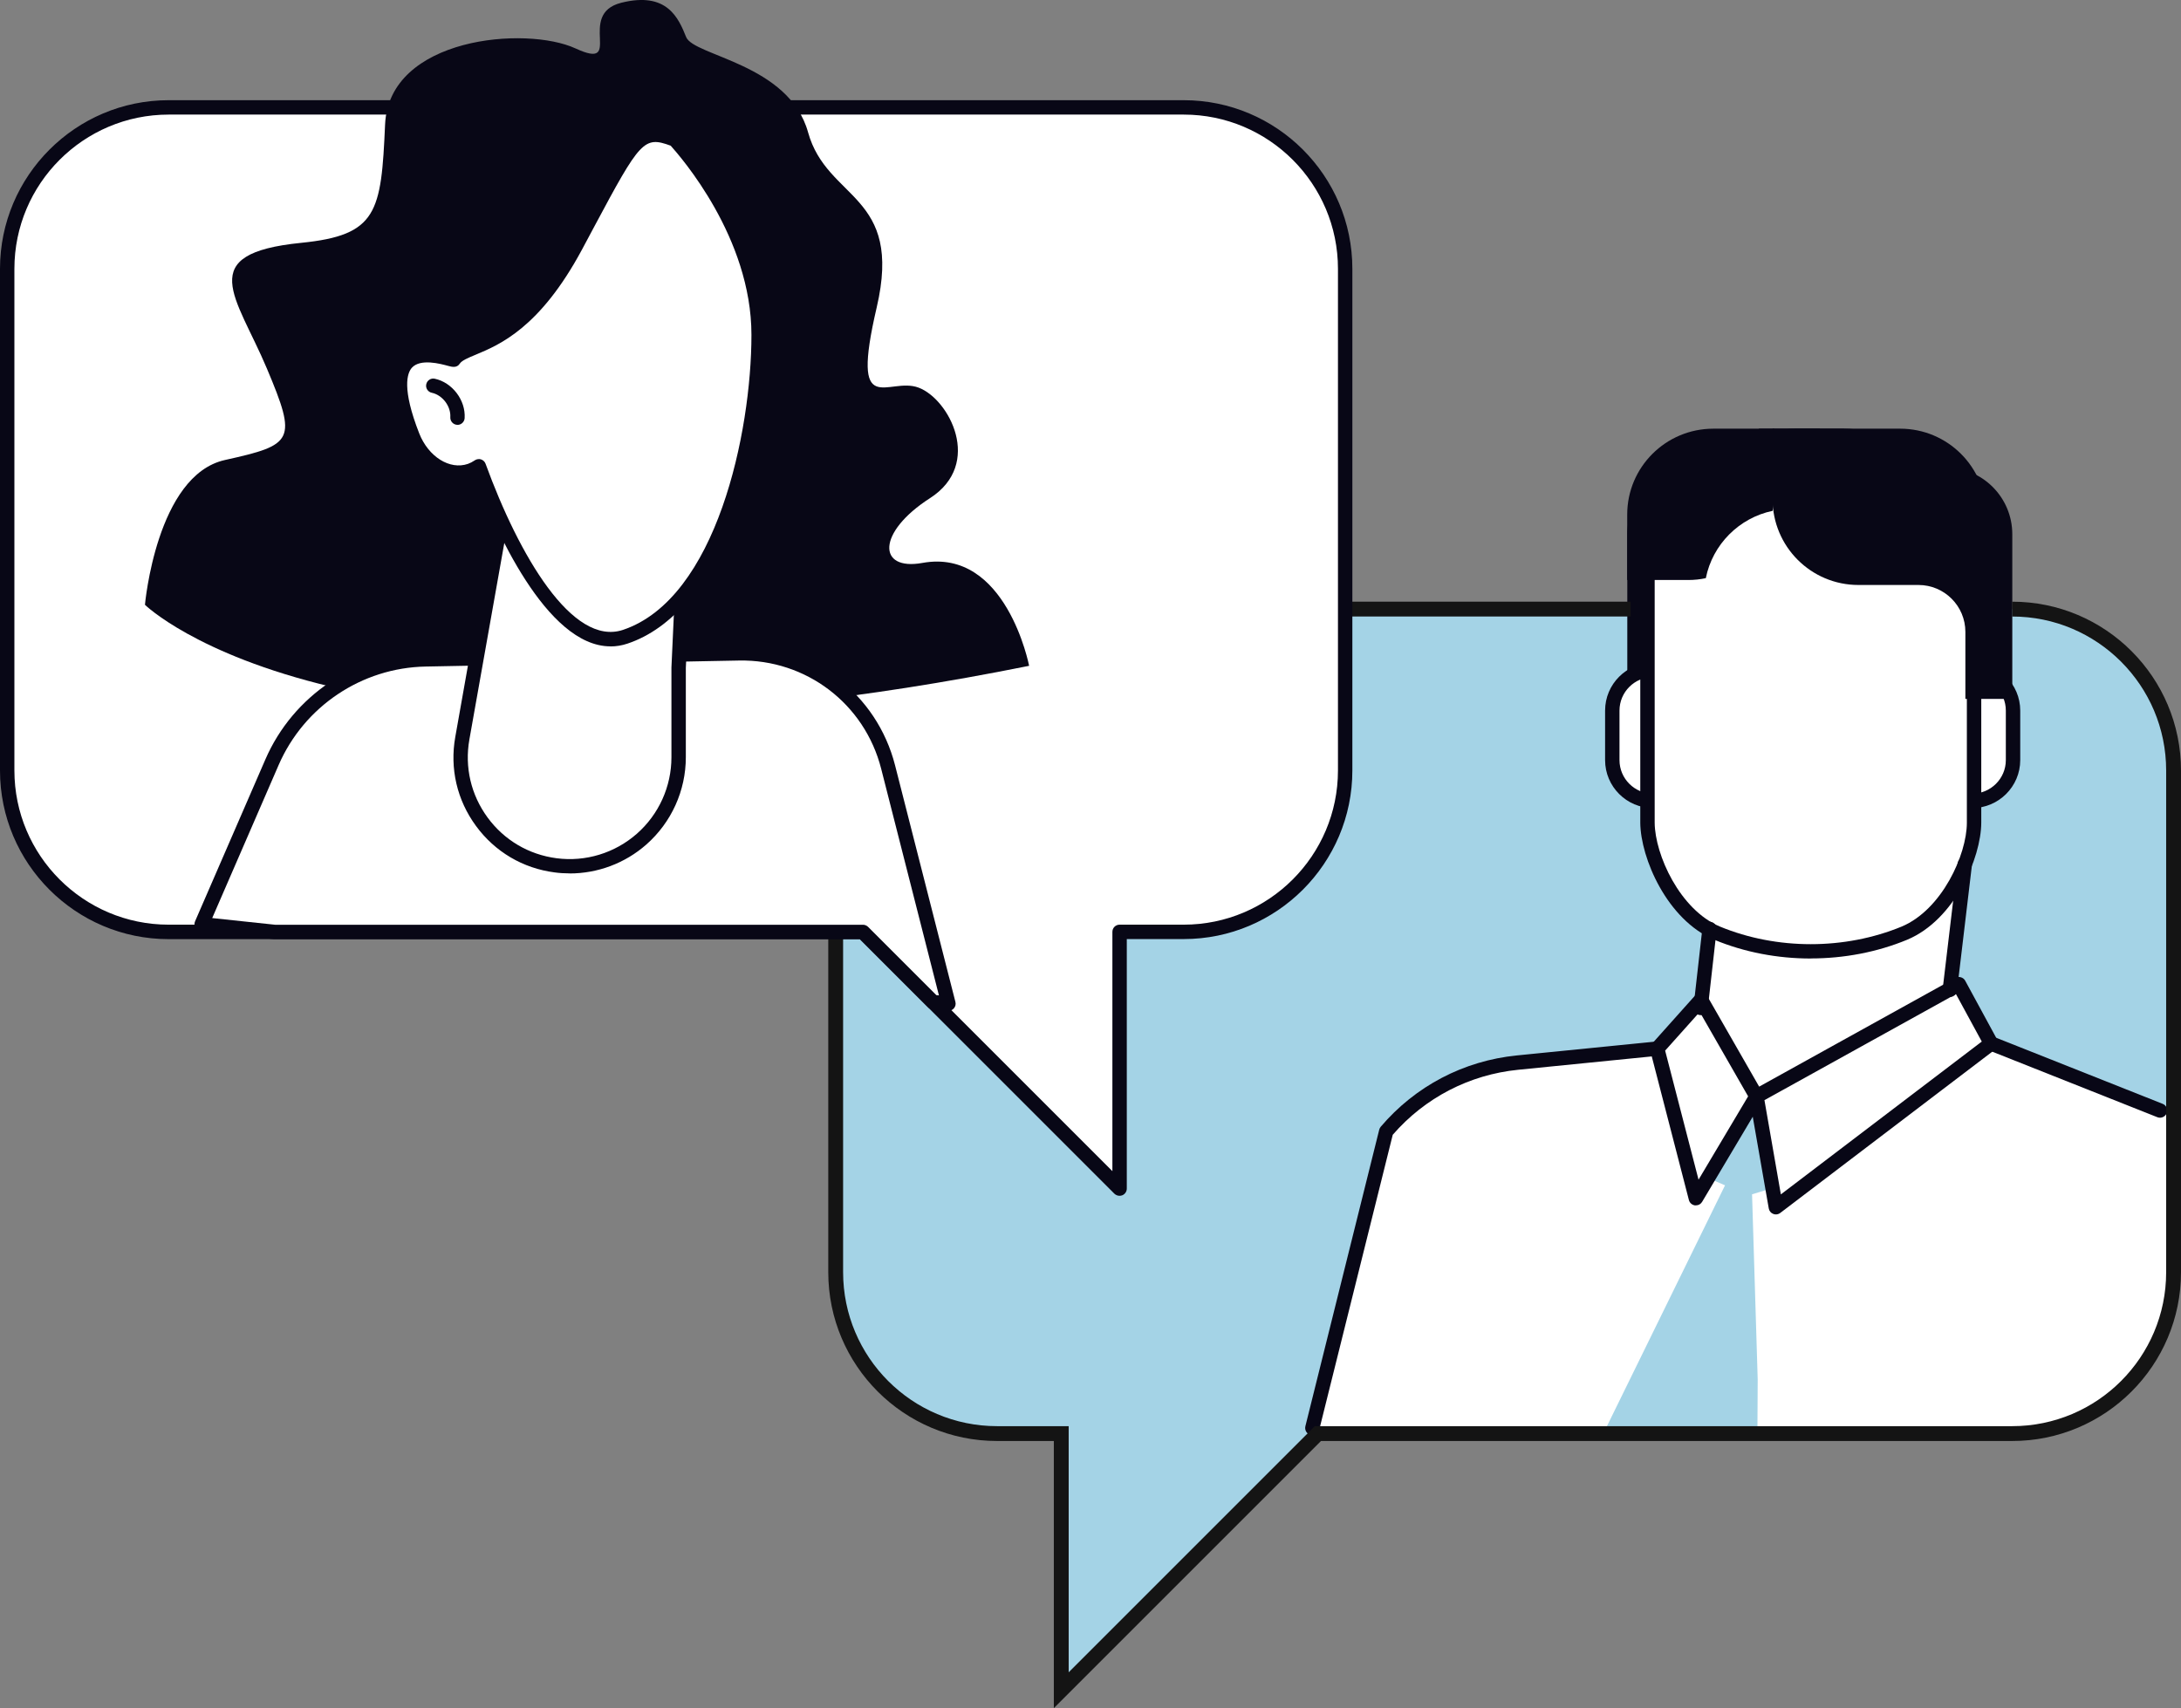
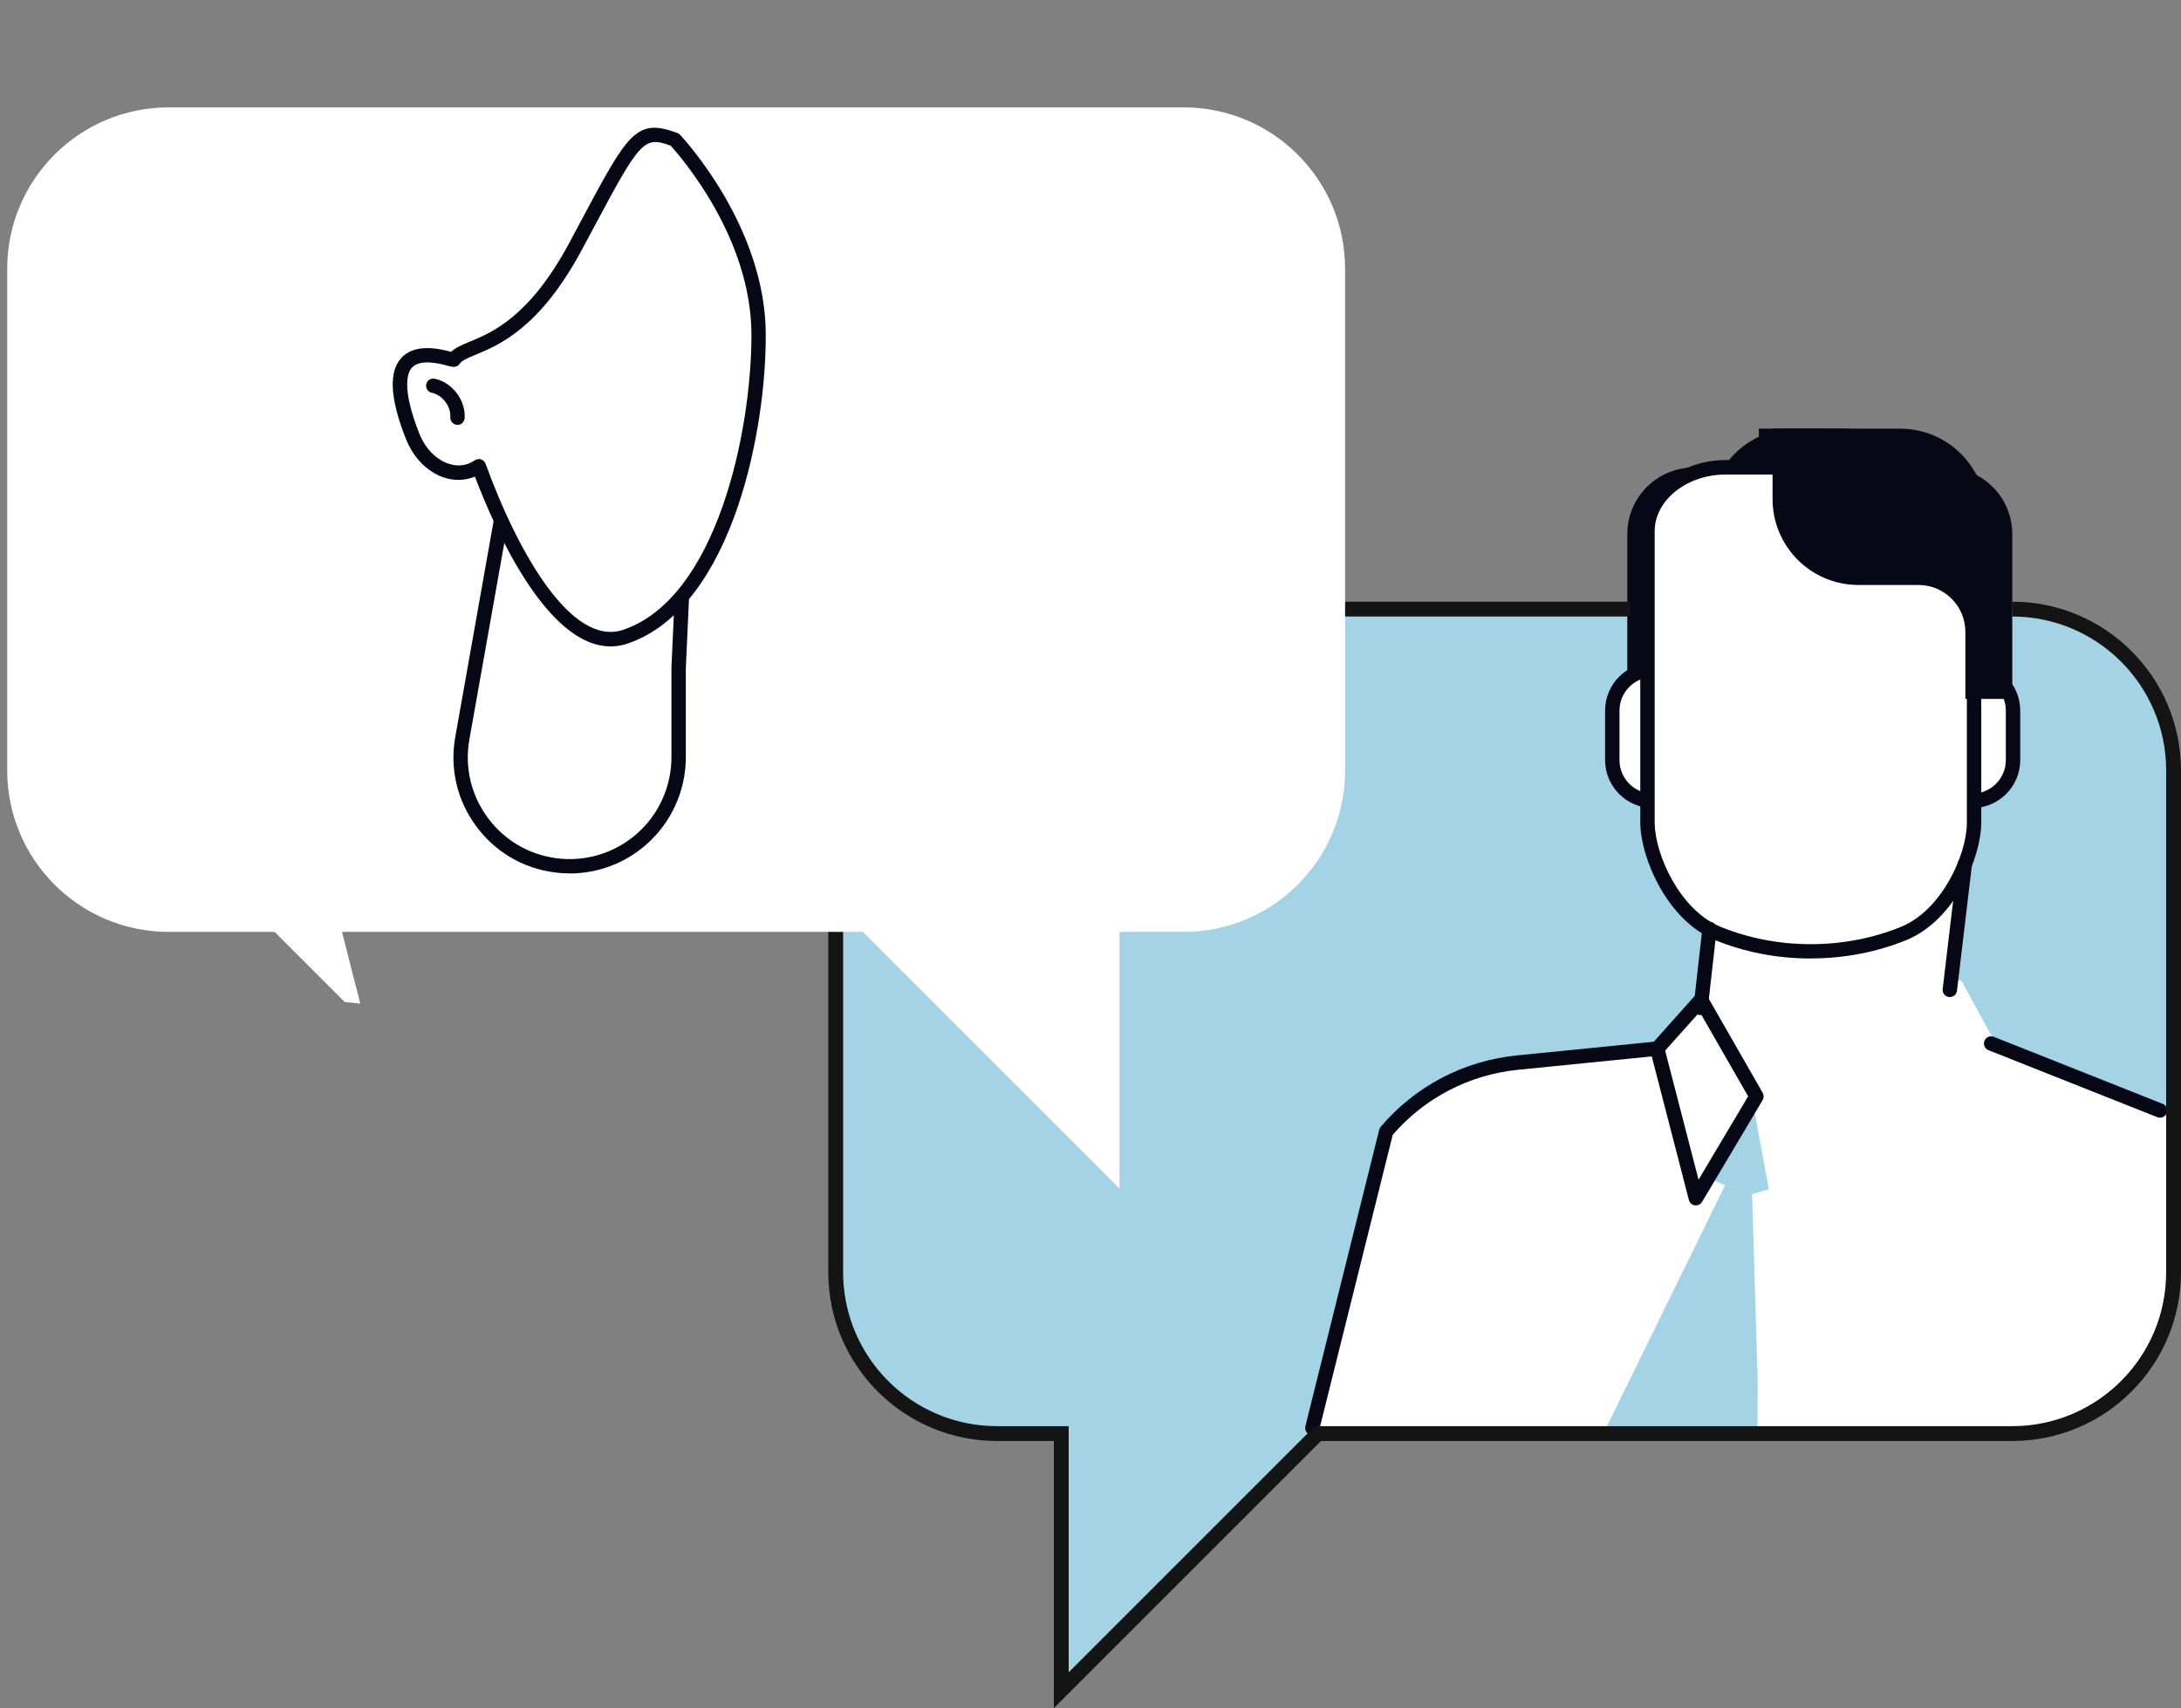
<svg xmlns="http://www.w3.org/2000/svg" id="Layer_2" data-name="Layer 2" width="293.84" height="230.16" viewBox="0 0 293.84 230.16">
  <rect x="0" y="0" width="293.84" height="230.16" fill="#808080" stroke="none" />
  <defs>
    <style>
      .cls-1 {
        fill: #080716;
      }

      .cls-2 {
        fill: none;
        stroke: #141414;
        stroke-miterlimit: 10;
        stroke-width: 2px;
      }

      .cls-3 {
        fill: #a4d3e6;
      }

      .cls-4 {
        fill: #fff;
      }
    </style>
  </defs>
  <g id="Layer_1-2" data-name="Layer 1">
    <g>
      <path class="cls-3" d="M134.33,82.07h136.76c12.01,0,21.75,9.74,21.75,21.75v67.59c0,12.01-9.74,21.75-21.75,21.75h-93.53l-34.58,34.58v-34.58h-8.64c-12.01,0-21.75-9.74-21.75-21.75v-67.59c0-12.01,9.74-21.75,21.75-21.75Z" />
      <g>
        <path class="cls-4" d="M292.84,150.21c-.53-.46-1.07-.82-1.63-1.06,0,0,0,0,0,0,0,0,0,0,0,0l-22.57-8.96-4.25-7.82c-.07-.12-.18-.21-.31-.25-.13-.04-.28-.02-.4.04l-.31.17,1.88-15.81c.03-.25-.12-.48-.36-.56-.23-.07-.5.03-.62.25-9.06,16.67-33.51,8.52-33.76,8.44-.15-.05-.31-.03-.45.05-.13.08-.22.23-.24.38l-1.05,9.3-5.73,6.41-18.61,1.86c-7.04.7-13.45,4.06-18.03,9.45l-10.06,42.29,1.24-1.24h93.53c12.01,0,21.75-9.74,21.75-21.75v-21.2Z" />
        <polygon class="cls-3" points="236.23 148.94 230.78 159.01 232.41 159.71 216.01 193.16 236.77 193.16 236.81 185.87 236.05 160.92 238.31 160.23 236.23 148.94" />
        <path class="cls-1" d="M241.9,57.76c-4.07,0-7.63,2.07-9.69,5.23h-3.99c-4.96,0-8.98,4.02-8.98,8.99v22.19h6.32v-9.03c0-3.49,2.83-6.32,6.32-6.32h3.68-5.84,3.86c6.4,0,11.59-5.18,11.59-11.6v-9.47h-3.28Z" />
        <g>
          <path class="cls-4" d="M228.7,102.42c0,3.04-2.47,5.49-5.52,5.49h-.46c-3.03,0-5.5-2.45-5.5-5.49v-6.68c0-3.03,2.47-5.49,5.5-5.49h.46c2.26,0,4.19,1.35,5.05,3.27l.47,8.89Z" />
          <path class="cls-1" d="M223.18,108.88h-.46c-3.57,0-6.47-2.9-6.47-6.46v-6.68c0-3.56,2.9-6.46,6.47-6.46h.46c2.56,0,4.89,1.51,5.93,3.85.22.49,0,1.06-.49,1.28-.49.22-1.06,0-1.28-.49-.73-1.64-2.36-2.7-4.16-2.7h-.46c-2.5,0-4.53,2.03-4.53,4.52v6.68c0,2.49,2.03,4.52,4.53,4.52h.46c2.51,0,4.55-2.03,4.55-4.52,0-.54.43-.97.97-.97s.97.43.97.97c0,3.56-2.91,6.46-6.48,6.46Z" />
        </g>
        <path class="cls-1" d="M236.97,66.57v-8.81h19.03c6.41,0,11.59,5.19,11.59,11.57v8.82h-19.04c-6.4,0-11.58-5.19-11.58-11.59Z" />
        <g>
          <path class="cls-4" d="M259.75,95.75c0-3.04,2.45-5.49,5.49-5.49h.46c3.03,0,5.51,2.45,5.51,5.49v6.68c0,3.03-2.48,5.49-5.51,5.49h-.46c-2.24,0-4.18-1.34-5.04-3.26l-.46-8.91Z" />
          <path class="cls-1" d="M265.7,108.88h-.46c-2.56,0-4.88-1.51-5.92-3.84-.22-.49,0-1.06.49-1.28.49-.22,1.06,0,1.28.49.73,1.63,2.36,2.69,4.15,2.69h.46c2.5,0,4.54-2.03,4.54-4.52v-6.68c0-2.49-2.04-4.52-4.54-4.52h-.46c-2.49,0-4.52,2.03-4.52,4.52,0,.54-.43.97-.97.97s-.97-.43-.97-.97c0-3.56,2.9-6.46,6.46-6.46h.46c3.57,0,6.48,2.9,6.48,6.46v6.68c0,3.56-2.91,6.46-6.48,6.46Z" />
        </g>
        <g>
          <path class="cls-4" d="M265.95,110.86c-.01,4.6-3.54,12.41-9.37,14.87-7.94,3.28-17.32,3.28-25.25,0-5.85-2.46-9.34-10.27-9.38-14.87v-39.24c-.02-4.64,4.61-8.54,10.31-8.65h23.39c5.71.11,10.35,4.01,10.3,8.65v39.24Z" />
          <path class="cls-1" d="M243.95,129.15c-4.46,0-8.93-.84-12.99-2.53-6.36-2.67-9.93-11.01-9.97-15.76v-39.25c-.03-5.18,5.02-9.5,11.26-9.62h23.41c6.27.12,11.32,4.43,11.27,9.63v39.23h0c-.02,4.73-3.57,13.07-9.96,15.76-4.07,1.69-8.54,2.53-13.01,2.53ZM255.64,63.94h-23.37c-5.16.1-9.36,3.54-9.34,7.67v39.25c.04,4.31,3.39,11.71,8.78,13.98,7.67,3.17,16.83,3.17,24.51,0,5.41-2.28,8.76-9.67,8.77-13.97v-39.24c.04-4.14-4.15-7.58-9.35-7.68ZM265.95,110.86h0,0Z" />
        </g>
        <path class="cls-1" d="M248.45,57.76c4.07,0,7.64,2.07,9.71,5.23h3.98c4.95,0,8.97,4.02,8.97,8.99v22.19h-6.32v-9.03c0-3.49-2.83-6.32-6.32-6.32h-.07,2.23-10.24c-6.41,0-11.58-5.18-11.58-11.6v-9.47h9.62Z" />
-         <path class="cls-1" d="M238.82,68.84c.13-.73.21-1.49.21-2.27v-8.81h-8.19c-6.42,0-11.61,5.19-11.61,11.57v8.82h8.21c.81,0,1.62-.08,2.38-.25.91-4.54,4.47-8.12,9-9.07Z" />
        <g>
          <path class="cls-1" d="M262.7,134.34s-.08,0-.12,0c-.53-.06-.91-.55-.85-1.08l2.01-16.9c.06-.53.55-.91,1.08-.85.53.06.91.55.85,1.08l-2.01,16.9c-.06.49-.48.85-.96.85Z" />
          <path class="cls-1" d="M229.12,136.77s-.07,0-.11,0c-.53-.06-.91-.54-.85-1.07l1.2-10.65c.06-.53.54-.92,1.07-.85.53.06.91.54.85,1.07l-1.2,10.65c-.06.5-.48.86-.96.86Z" />
        </g>
-         <path class="cls-1" d="M239.25,163.63c-.12,0-.24-.02-.35-.07-.32-.12-.54-.4-.6-.74l-2.61-14.94c-.07-.41.12-.81.49-1.01l27.27-15.11c.23-.12.49-.16.74-.08.25.07.46.24.58.47l4.34,7.99c.23.42.12.94-.26,1.23l-29,22.06c-.17.13-.38.2-.59.2ZM237.72,148.24l2.21,12.69,27.07-20.59-3.48-6.4-25.81,14.3Z" />
        <path class="cls-1" d="M228.48,162.41s-.09,0-.14,0c-.39-.06-.7-.34-.8-.72l-5.21-20.15c-.08-.31,0-.65.22-.89l5.9-6.6c.21-.23.51-.35.82-.32.31.03.58.21.74.48l7.47,13.03c.17.3.17.68,0,.98l-8.16,13.72c-.18.3-.49.47-.83.47ZM224.34,141.56l4.5,17.39,6.68-11.23-6.52-11.37-4.66,5.21Z" />
        <path class="cls-1" d="M176.82,193.38c-.08,0-.16,0-.24-.03-.52-.13-.84-.66-.71-1.18l9.95-39.96c.04-.15.11-.28.2-.39,4.66-5.48,11.17-8.89,18.33-9.61l18.81-1.88c.53-.05,1.01.34,1.06.87.05.53-.34,1.01-.87,1.06l-18.81,1.88c-6.58.66-12.57,3.77-16.9,8.76l-9.9,39.73c-.11.44-.51.74-.94.74Z" />
        <path class="cls-1" d="M291.01,150.6c-.12,0-.24-.02-.36-.07l-22.75-9.03c-.5-.2-.74-.76-.54-1.26.2-.5.76-.74,1.26-.54l22.75,9.03c.5.2.74.76.54,1.26-.15.38-.52.61-.9.61Z" />
      </g>
      <path class="cls-2" d="M271.09,82.07c12.01,0,21.75,9.74,21.75,21.75v67.59c0,12.01-9.74,21.75-21.75,21.75h-93.53l-34.58,34.58v-34.58h-8.64c-12.01,0-21.75-9.74-21.75-21.75v-67.59c0-12.01,9.74-21.75,21.75-21.75h85.34" />
      <g>
        <path class="cls-4" d="M159.48,14.47H22.72C10.71,14.47.97,24.21.97,36.22v67.59c0,12.01,9.74,21.75,21.75,21.75h93.53l34.58,34.58v-34.58h8.64c12.01,0,21.75-9.74,21.75-21.75V36.22c0-12.01-9.74-21.75-21.75-21.75Z" />
-         <path class="cls-1" d="M150.83,161.12c-.25,0-.5-.1-.69-.28l-34.3-34.3H22.72c-12.53,0-22.72-10.19-22.72-22.72V36.22C0,23.7,10.19,13.5,22.72,13.5h136.76c12.53,0,22.72,10.19,22.72,22.72v67.59c0,12.53-10.19,22.72-22.72,22.72h-7.67v33.62c0,.39-.24.75-.6.9-.12.05-.25.07-.37.07ZM22.72,15.44C11.26,15.44,1.94,24.76,1.94,36.22v67.59c0,11.46,9.32,20.78,20.78,20.78h93.53c.26,0,.5.1.69.28l32.93,32.93v-32.24c0-.54.43-.97.97-.97h8.64c11.46,0,20.78-9.32,20.78-20.78V36.22c0-11.46-9.32-20.78-20.78-20.78H22.72Z" />
      </g>
-       <path class="cls-1" d="M138.66,89.71c-91.91,18.49-119.13-8.22-119.13-8.22,0,0,1.54-17.46,10.78-19.51,9.24-2.05,9.76-2.57,5.65-12.32-4.11-9.76-9.91-15.49,4.62-16.94,10.27-1.03,10.78-4.11,11.3-15.92.51-11.81,19-13.35,25.67-10.27,6.68,3.08,0-4.62,6.16-6.16,6.16-1.54,7.7,2.05,8.73,4.62,1.03,2.57,13.86,3.59,16.43,12.84,2.57,9.24,12.84,8.22,9.24,23.62-3.59,15.4,1.54,9.24,5.65,10.78,4.11,1.54,8.73,10.27,1.54,14.89-7.19,4.62-7.09,9.83-1.03,8.73,11.3-2.05,14.38,13.86,14.38,13.86Z" />
      <g>
-         <path class="cls-4" d="M99.54,88.03l-42.21.81c-9.01.17-17.09,5.59-20.68,13.85l-9.48,21.83,9.84,1.05h79.24l9.44,9.44,2.09.22-8.13-31.88c-2.33-9.16-10.66-15.5-20.11-15.32Z" />
-         <path class="cls-1" d="M127.78,136.2s-.07,0-.1,0l-2.09-.22c-.22-.02-.43-.12-.58-.28l-9.16-9.16H37.01s-.07,0-.1,0l-9.84-1.05c-.31-.03-.58-.21-.74-.48-.16-.27-.17-.59-.05-.87l9.48-21.83c3.73-8.59,12.19-14.26,21.55-14.43l42.21-.81h0c9.97-.18,18.61,6.41,21.07,16.05l8.13,31.88c.08.31,0,.63-.21.87-.19.21-.45.33-.73.33ZM126.14,134.08l.36.04-7.78-30.53c-2.23-8.77-10.11-14.76-19.16-14.59l-42.21.81c-8.61.16-16.38,5.37-19.81,13.27l-8.95,20.62,8.48.9h79.19c.26,0,.5.1.69.28l9.2,9.2Z" />
+         <path class="cls-4" d="M99.54,88.03l-42.21.81c-9.01.17-17.09,5.59-20.68,13.85l-9.48,21.83,9.84,1.05l9.44,9.44,2.09.22-8.13-31.88c-2.33-9.16-10.66-15.5-20.11-15.32Z" />
      </g>
      <g>
        <g>
          <path class="cls-4" d="M91.43,89.98v12.05c0,8.86-7.78,15.7-16.56,14.56h0c-8.31-1.07-14.04-8.88-12.58-17.13l7.06-39.78,24.13-14.38-2.05,44.67Z" />
          <path class="cls-1" d="M76.74,117.68c-.67,0-1.33-.04-2-.13-4.29-.55-8.06-2.78-10.61-6.26-2.56-3.48-3.55-7.75-2.79-12l7.06-39.78c.05-.28.22-.52.46-.66l24.13-14.38c.31-.18.69-.18.99,0,.31.18.49.52.47.88l-2.05,44.65v12.03c0,4.5-1.94,8.78-5.32,11.76-2.87,2.53-6.56,3.9-10.34,3.9ZM70.23,60.29l-6.99,39.34c-.66,3.73.21,7.46,2.45,10.52,2.24,3.05,5.54,5,9.3,5.49,3.91.51,7.85-.7,10.81-3.3,2.96-2.6,4.66-6.36,4.66-10.3v-12.05s0-.03,0-.04l1.97-42.87-22.2,13.23Z" />
        </g>
        <g>
          <path class="cls-4" d="M61.13,48.47c1.54-2.39,8.73-.96,16.43-15.31,7.7-14.35,8.22-16.27,13.35-14.35,0,0,11.3,11.96,11.3,26.31s-5.13,36.36-17.97,40.67c-7.94,2.66-15.49-11.34-19.73-22.97-.35.24-.73.44-1.14.59-3.03,1.06-6.38-1.08-7.79-4.67-5.88-14.98,5.41-10.05,5.55-10.27Z" />
          <path class="cls-1" d="M82.24,87.09c-8.67,0-15.7-16.14-18.26-22.88-.1.04-.2.08-.3.12-3.49,1.22-7.36-1.03-9.01-5.23-2.12-5.4-2.32-8.95-.63-10.84,1.88-2.1,5.3-1.24,6.72-.85.62-.58,1.5-.95,2.55-1.38,3.01-1.25,8.04-3.34,13.39-13.31l1.64-3.07c6.24-11.69,7.37-13.8,12.9-11.74.14.05.26.13.37.24.47.5,11.56,12.41,11.56,26.98,0,8.11-1.58,17.25-4.23,24.44-3.39,9.2-8.37,15.13-14.4,17.15-.78.26-1.54.38-2.3.38ZM64.51,61.85c.1,0,.2.02.3.05.28.09.51.31.61.59,4.49,12.32,11.69,24.66,18.51,22.38,12.61-4.23,17.31-26.62,17.31-39.75s-9.57-24.02-10.88-25.49c-3.6-1.32-4.1-.7-10.3,10.91l-1.64,3.07c-5.68,10.58-11.11,12.84-14.35,14.19-1.03.43-1.84.77-2.12,1.19-.4.62-1.05.45-1.57.31-1.02-.28-3.75-1.02-4.89.25-.64.72-1.37,2.82.99,8.84,1.24,3.16,4.12,4.96,6.57,4.11.3-.11.6-.26.91-.47.16-.11.35-.17.55-.17Z" />
        </g>
        <path class="cls-1" d="M61.64,57.24s-.04,0-.06,0c-.53-.03-.94-.49-.91-1.03.09-1.47-1.05-2.98-2.5-3.29-.52-.11-.86-.63-.74-1.15.11-.52.63-.86,1.15-.74,2.36.51,4.17,2.89,4.02,5.31-.03.51-.46.91-.97.91Z" />
      </g>
    </g>
  </g>
</svg>